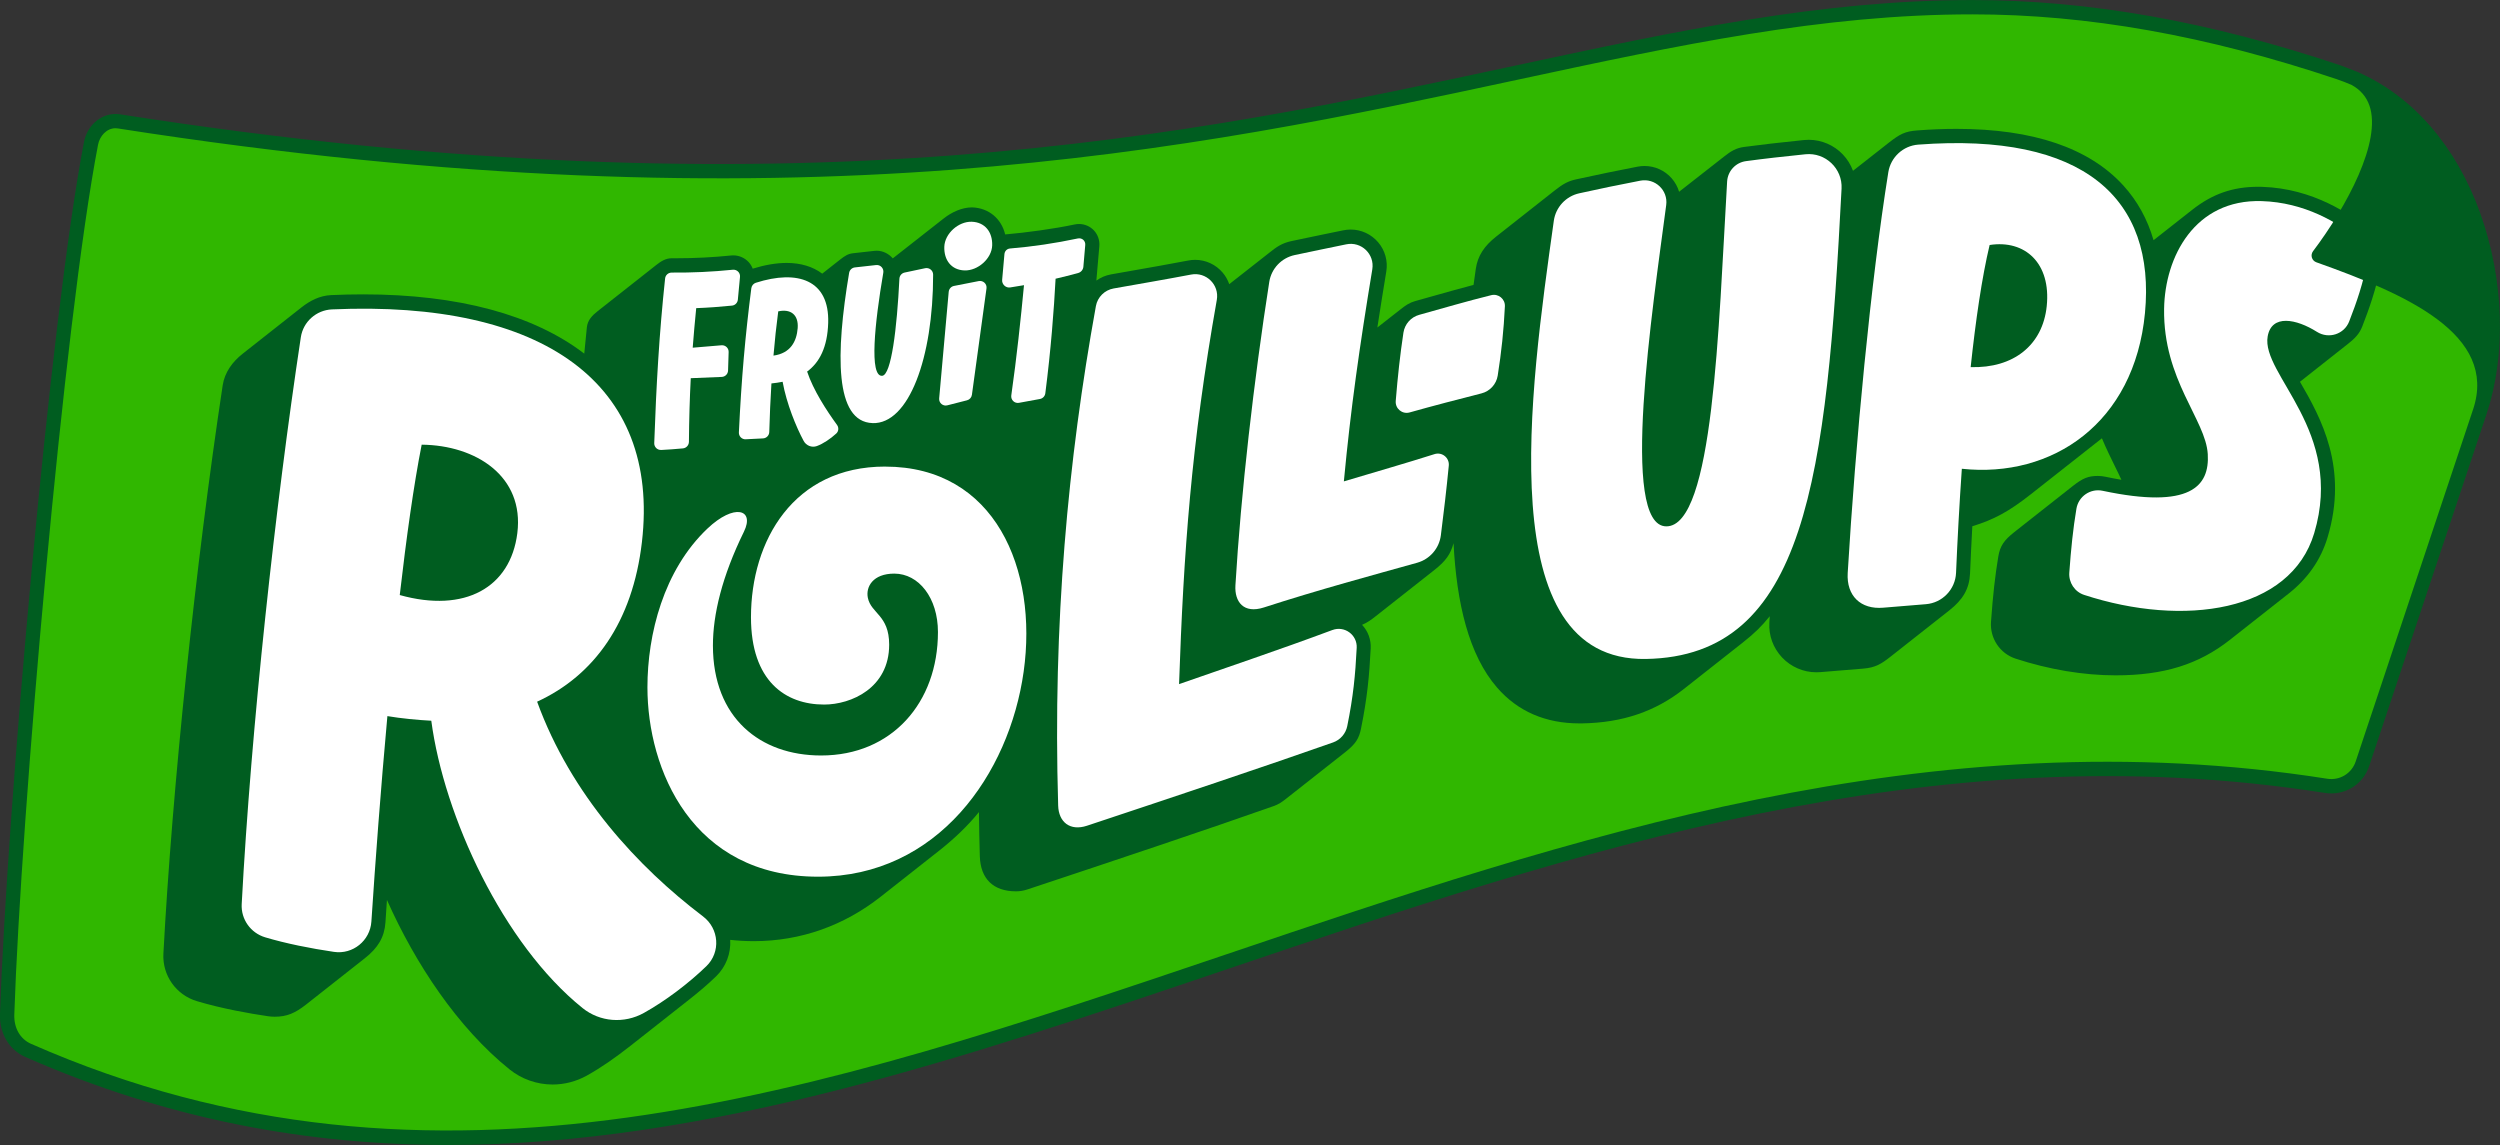
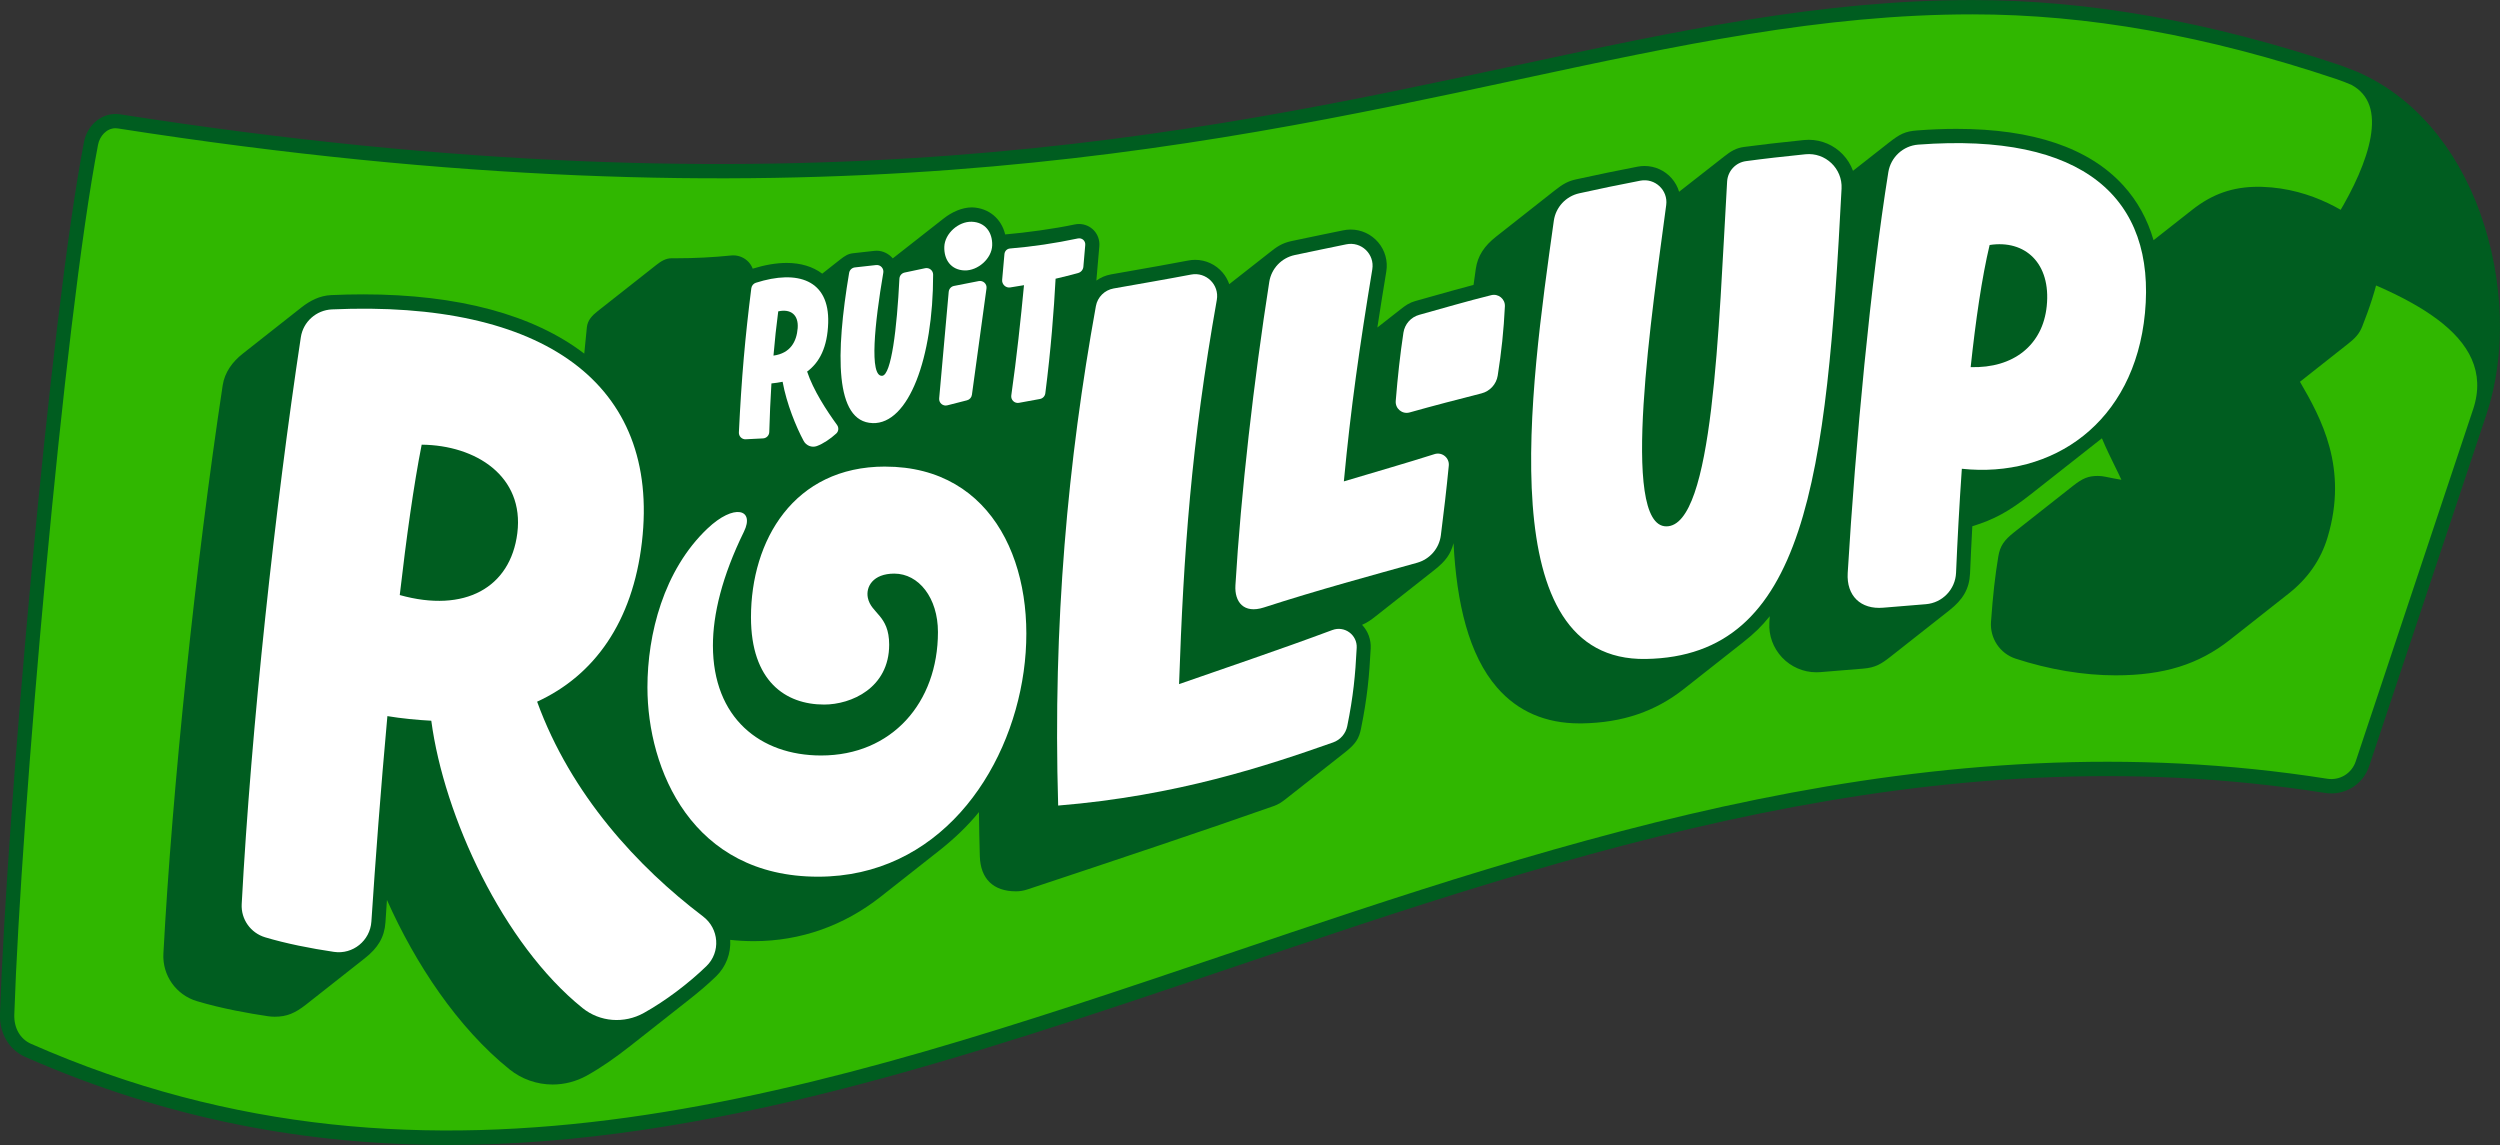
<svg xmlns="http://www.w3.org/2000/svg" width="1000px" height="458px" viewBox="0 0 1000 458" version="1.1">
  <rect x="0" y="0" width="1000" height="458" fill="#333333" stroke="none" />
  <g id="surface1">
    <path style=" stroke:none;fill-rule:nonzero;fill:rgb(18.824%,71.765%,0%);fill-opacity:1;" d="M 991.93 164.715 C 1007.25 118.762 988.734 46.785 935.543 28.949 C 882.359 11.117 834.723 2.902 788.984 2.902 C 608.902 2.902 455.445 112.336 47.598 48.574 C 42.207 47.73 37.457 51.906 36.402 57.348 C 22.68 128.641 5.43 328.914 2.875 405.703 C 2.668 412.02 5.652 417.684 11.277 420.168 C 312.695 552.848 586.805 260.254 930.473 314.34 C 936.82 315.34 942.957 311.621 944.984 305.527 L 991.945 164.715 Z M 991.93 164.715 " />
    <path style=" stroke:none;fill-rule:nonzero;fill:rgb(0%,36.471%,12.549%);fill-opacity:1;" d="M 947.777 92.004 C 940.516 85.828 925.277 75.363 904.848 74.738 C 904.332 74.723 903.82 74.711 903.305 74.711 C 893 74.711 884.848 77.625 876.793 83.996 L 861.418 96.082 C 859 87.727 854.984 80.414 849.359 74.223 C 835.68 59.18 813.223 51.547 782.625 51.547 C 777.609 51.547 772.305 51.754 766.859 52.172 C 762.043 52.531 759.93 53.629 755.555 57.055 L 741.195 68.324 C 740.32 65.926 738.957 63.703 737.141 61.789 C 733.598 58.055 728.625 55.918 723.5 55.918 C 722.859 55.918 722.207 55.945 721.57 56.016 C 712.082 56.984 704.25 57.887 697.625 58.777 C 694.445 59.207 692.375 60.457 689.668 62.594 L 671.641 76.707 C 671.055 74.738 670.055 72.906 668.668 71.324 C 665.918 68.188 661.957 66.395 657.805 66.395 C 656.891 66.395 655.973 66.48 655.055 66.66 C 647.457 68.117 639.641 69.727 630.457 71.738 C 627.195 72.461 625.207 73.57 621.875 76.195 L 598.445 94.652 C 593.793 98.316 591.055 102.273 590.305 107.629 L 590.082 109.238 C 589.859 110.793 589.641 112.375 589.418 113.957 C 584.125 115.348 578.973 116.805 573.957 118.219 C 571.305 118.969 568.707 119.703 566.141 120.414 C 563.859 121.035 562.234 122.133 560.18 123.77 L 550.945 131 C 552.055 123.758 553.234 116.375 554.516 108.617 C 555.207 104.426 554.027 100.164 551.277 96.93 C 548.516 93.684 544.516 91.82 540.277 91.82 C 539.277 91.82 538.277 91.934 537.293 92.129 C 534.859 92.629 532.391 93.141 529.875 93.652 C 525.555 94.543 521.098 95.457 516.652 96.414 C 512.734 97.25 510.555 98.832 507.973 100.898 L 491.695 113.668 C 491.125 112.031 490.277 110.477 489.125 109.113 C 486.359 105.824 482.332 103.938 478.07 103.938 C 477.152 103.938 476.234 104.023 475.32 104.203 C 467.68 105.66 459.82 107.047 452.207 108.379 C 449.582 108.836 446.973 109.297 444.402 109.754 C 442.25 110.141 440.25 111.004 438.543 112.238 L 439.734 98.457 C 439.93 96.18 439.168 93.918 437.641 92.238 C 436.109 90.574 433.918 89.602 431.625 89.602 C 431.043 89.602 430.445 89.656 429.875 89.781 C 421.43 91.57 410.695 93.016 402.07 93.777 C 400.582 87.504 395.527 83.16 388.82 82.953 C 384.793 82.953 380.723 84.828 377.445 87.41 L 357.109 103.355 C 355.527 101.48 353.125 100.289 350.68 100.289 C 350.375 100.289 350.07 100.301 349.75 100.344 L 341.266 101.289 C 339.207 101.508 337.918 102.355 335.891 103.953 L 328.891 109.461 C 325.168 106.66 320.32 105.172 314.668 105.172 C 310.543 105.172 305.973 105.949 301.082 107.465 C 300.723 106.52 300.18 105.633 299.484 104.867 C 297.918 103.148 295.668 102.148 293.332 102.148 C 293.055 102.148 292.766 102.16 292.473 102.191 C 285.266 102.926 277.945 103.301 270.707 103.301 C 270.027 103.301 269.332 103.301 268.652 103.301 C 266.223 103.301 264.293 104.59 262.473 106.02 L 239.043 124.48 C 236.875 126.188 235.055 128.074 234.75 130.879 C 234.375 134.402 234.027 137.914 233.707 141.453 C 213.43 125.91 183.266 117.746 145.277 117.746 C 141.125 117.746 136.82 117.844 132.473 118.039 C 127.902 118.246 124.016 120.258 120.527 123.008 L 97.098 141.465 C 93.055 144.645 89.875 148.863 89.07 154.152 C 78.207 225.973 68.902 315.199 65.359 381.445 C 64.902 390.148 70.418 397.973 78.793 400.473 C 88.766 403.457 99.695 405.387 107.109 406.48 C 108.027 406.621 108.957 406.691 109.875 406.691 C 114.723 406.691 118.016 405.301 122.516 401.75 L 145.945 383.289 C 151.125 379.211 153.777 374.934 154.18 368.953 C 154.359 366.18 154.57 363.152 154.777 359.973 C 166.168 385.539 183.055 411.035 203.805 427.746 C 208.668 431.656 214.777 433.809 221.043 433.809 C 225.793 433.809 230.516 432.574 234.695 430.258 C 240.527 427.008 246.18 423.055 252.25 418.277 L 275.68 399.82 C 279.707 396.641 283.152 393.727 286.457 390.52 C 290.359 386.734 292.418 381.391 292.082 375.949 C 295.152 376.281 298.305 376.461 301.555 376.461 C 320.391 376.461 337.723 370.148 352.277 358.684 L 375.707 340.227 C 381.43 335.715 387.016 330.48 391.582 324.82 C 391.652 330.703 391.75 336.59 391.93 342.488 C 392.195 351.523 397.305 356.531 406.375 356.531 C 407.918 356.531 409.457 356.281 410.945 355.781 C 446.391 344.012 482.848 331.828 509.5 322.418 C 511.43 321.738 512.75 320.82 514.359 319.559 L 538.109 300.852 C 542.277 297.562 543.609 295.383 544.391 291.523 C 546.918 279.09 547.723 270.316 548.277 259.367 C 548.457 255.84 547.223 252.496 544.832 249.93 C 546.902 249.082 548.625 247.805 550.375 246.418 L 573.805 227.961 C 578.293 224.422 580.234 221.672 581.418 217.273 C 582.641 241.188 587.484 261.988 598.859 275.062 C 607.109 284.543 618.195 289.359 631.793 289.359 C 632.109 289.359 632.418 289.359 632.75 289.359 C 649.168 289.094 662.207 284.516 673.543 275.59 L 696.973 257.133 C 701.902 253.246 704.57 250.609 707.902 246.5 C 707.848 247.32 707.805 248.152 707.75 248.973 C 707.43 254.203 709.25 259.188 712.848 263.004 C 716.391 266.766 721.375 268.914 726.527 268.914 C 727.082 268.914 727.652 268.887 728.195 268.848 C 731.57 268.555 735.043 268.277 738.5 268 C 740.75 267.82 743 267.637 745.207 267.457 C 750.125 267.055 752.418 265.668 756.32 262.586 L 779.75 244.129 C 785.18 239.852 787.75 235.496 788.016 229.375 C 788.277 223.047 788.598 216.746 788.93 210.5 C 797.527 207.863 803.5 204.645 812.141 197.855 L 840.766 175.316 C 842.445 179.34 844.25 183.02 845.93 186.434 C 846.875 188.348 847.766 190.168 848.555 191.914 C 846.516 191.57 844.391 191.168 842.152 190.695 C 841.168 190.488 840.152 190.375 839.141 190.375 C 835.293 190.375 833.082 191.293 829.168 194.371 L 805.734 212.832 C 801.555 216.121 800.016 218.453 799.32 222.617 C 798.027 230.359 797.18 237.926 796.402 248.695 C 795.918 255.328 799.973 261.406 806.25 263.461 C 819.625 267.832 833.445 270.137 846.234 270.137 C 865.609 270.137 879.516 265.738 892 255.91 L 915.43 237.453 C 922.957 231.527 928.293 224.113 931.055 214.859 C 939.359 187.113 928.457 167.293 919.984 152.707 L 939.305 137.457 C 941.918 135.402 943.766 133.516 944.891 130.629 C 947.598 123.688 950.391 115.875 952.445 105.73 C 953.473 100.621 951.652 95.359 947.68 91.977 Z M 947.777 92.004 " />
    <path style=" stroke:none;fill-rule:nonzero;fill:rgb(100%,100%,100%);fill-opacity:1;" d="M 857.984 125.258 C 862.359 79.457 833.641 52.824 767.293 57.848 C 761.234 58.305 756.293 62.887 755.332 68.867 C 748.332 112.488 742.195 177.066 739.082 229.207 C 738.543 238.285 744.25 243.879 753.348 243.074 C 758.93 242.586 764.766 242.145 770.391 241.672 C 776.973 241.129 782.125 235.758 782.418 229.168 C 782.957 216.41 783.723 202.117 784.734 187.504 C 820.875 191.387 853.777 169.266 857.984 125.242 Z M 788.266 146.852 C 790.266 128.129 792.777 110.891 795.848 98 C 810.043 95.805 820.457 105.297 818.695 122.438 C 817.082 138.094 805.375 147.352 788.266 146.852 Z M 788.266 146.852 " />
    <path style=" stroke:none;fill-rule:nonzero;fill:rgb(100%,100%,100%);fill-opacity:1;" d="M 281.234 366.582 C 255.18 346.844 228.391 317.949 214.848 280.672 C 237.766 270.152 253.055 248.75 256.766 216.855 C 264.141 153.457 217.391 120.012 132.805 123.758 C 126.516 124.035 121.277 128.684 120.332 134.902 C 110.125 202.352 100.457 290.914 96.68 361.641 C 96.359 367.703 100.234 373.172 106.055 374.922 C 114.348 377.406 124.168 379.363 133.57 380.75 C 141.152 381.875 148.055 376.254 148.555 368.621 C 150.109 345 152.277 315.824 154.957 286.445 C 160.293 287.359 167.32 288.027 172.516 288.289 C 177.598 326.539 201.234 377.629 233 403.207 C 240 408.84 249.695 409.551 257.543 405.176 C 266.195 400.363 275.43 393.367 282.57 386.453 C 288.348 380.848 287.641 371.438 281.223 366.582 Z M 168.668 177.871 C 190.391 178.078 209.777 190.516 206.93 213.262 C 204.207 234.996 186 245.309 159.902 238.02 C 162.543 215.121 165.473 194.094 168.668 177.871 Z M 168.668 177.871 " />
    <path style=" stroke:none;fill-rule:nonzero;fill:rgb(100%,100%,100%);fill-opacity:1;" d="M 573.82 181.645 C 562.543 185.227 549.859 188.875 537.543 192.555 C 540.32 163.062 543.832 138.637 548.918 107.727 C 549.918 101.648 544.516 96.473 538.484 97.734 C 531.859 99.121 524.859 100.523 517.875 102.023 C 512.582 103.16 508.543 107.422 507.707 112.766 C 501.582 151.863 496.332 197.594 494.168 234.137 C 493.777 240.688 497.418 245.625 505.582 242.977 C 527.234 235.953 549.652 229.914 566.859 225.102 C 571.957 223.672 575.695 219.34 576.348 214.094 C 577.582 204.27 578.555 196.203 579.516 186.254 C 579.82 183.117 576.82 180.688 573.805 181.645 Z M 573.82 181.645 " />
    <path style=" stroke:none;fill-rule:nonzero;fill:rgb(100%,100%,100%);fill-opacity:1;" d="M 722.168 61.707 C 713.68 62.566 705.582 63.48 698.402 64.453 C 694.25 65.008 691.098 68.422 690.848 72.602 C 687.418 131.211 685.359 210.543 666.543 210.543 C 647.723 210.543 661.082 123.188 666.484 81.996 C 667.266 76.07 662 71.156 656.141 72.266 C 647.82 73.848 639.766 75.543 631.707 77.32 C 626.348 78.5 622.293 82.883 621.527 88.312 C 611.945 156.719 596.32 264.586 658.305 263.586 C 722.473 262.547 730.609 191.18 736.625 75.457 C 737.043 67.422 730.18 60.887 722.168 61.707 Z M 722.168 61.707 " />
-     <path style=" stroke:none;fill-rule:nonzero;fill:rgb(100%,100%,100%);fill-opacity:1;" d="M 944.082 96.348 C 935.32 88.895 921.652 80.953 904.68 80.441 C 877.875 79.621 865.93 102.746 865.641 123.59 C 865.234 152 882.305 167.852 883.109 181.66 C 883.859 194.469 876.234 203.781 841.055 196.316 C 836.168 195.273 831.402 198.535 830.57 203.477 C 829.195 211.723 828.418 219.438 827.723 229.027 C 827.43 233.012 829.859 236.73 833.668 237.965 C 873.43 250.957 916.234 244.836 925.68 213.273 C 937.918 172.375 904.375 149.781 907.07 134.555 C 908.652 125.602 918.484 127.52 926.793 132.75 C 931.457 135.691 937.668 133.734 939.668 128.586 C 942.805 120.551 945.152 113.516 946.945 104.633 C 947.57 101.551 946.457 98.371 944.07 96.348 Z M 944.082 96.348 " />
    <path style=" stroke:none;fill-rule:nonzero;fill:rgb(100%,100%,100%);fill-opacity:1;" d="M 354.027 186.629 C 317.457 186.629 300.391 216.219 300.391 246.902 C 300.391 272.48 314.207 281.824 329.652 281.824 C 340.484 281.824 355.668 275.188 355.668 257.867 C 355.668 246.016 348.445 245.461 347.141 239.133 C 346.234 234.746 349.168 229.445 357.707 229.445 C 367.473 229.445 375.18 239.105 375.18 252.828 C 375.18 281.074 356.723 302.195 328.445 302.195 C 304.098 302.195 285.168 287.18 285.168 258.199 C 285.168 245.766 288.805 230.566 297.57 212.68 C 302 203.645 293.668 201.27 282.945 211.457 C 265.43 228.098 258.973 253.691 258.973 274.926 C 258.973 307.816 276.848 350.676 327.234 350.676 C 422.793 350.676 442.016 186.641 354.055 186.641 Z M 354.027 186.629 " />
-     <path style=" stroke:none;fill-rule:nonzero;fill:rgb(100%,100%,100%);fill-opacity:1;" d="M 532.945 252.012 C 511.141 260.145 489.223 267.473 471.625 273.648 C 473.445 220.715 476.5 177.73 486.723 119.953 C 487.793 113.918 482.473 108.672 476.445 109.824 C 466.125 111.793 455.5 113.598 445.445 115.387 C 441.848 116.027 439.016 118.832 438.359 122.426 C 427.195 184.129 421.098 249.098 423.266 322.223 C 423.457 328.859 428.027 332.535 434.793 330.289 C 470.734 318.352 506.902 306.25 533.25 296.965 C 536.152 295.938 538.293 293.453 538.902 290.441 C 541.305 278.59 542.141 270.012 542.68 259.129 C 542.945 253.953 537.82 250.191 532.957 252.012 Z M 532.945 252.012 " />
+     <path style=" stroke:none;fill-rule:nonzero;fill:rgb(100%,100%,100%);fill-opacity:1;" d="M 532.945 252.012 C 511.141 260.145 489.223 267.473 471.625 273.648 C 473.445 220.715 476.5 177.73 486.723 119.953 C 487.793 113.918 482.473 108.672 476.445 109.824 C 466.125 111.793 455.5 113.598 445.445 115.387 C 441.848 116.027 439.016 118.832 438.359 122.426 C 427.195 184.129 421.098 249.098 423.266 322.223 C 470.734 318.352 506.902 306.25 533.25 296.965 C 536.152 295.938 538.293 293.453 538.902 290.441 C 541.305 278.59 542.141 270.012 542.68 259.129 C 542.945 253.953 537.82 250.191 532.957 252.012 Z M 532.945 252.012 " />
    <path style=" stroke:none;fill-rule:nonzero;fill:rgb(100%,100%,100%);fill-opacity:1;" d="M 561.375 133.043 C 560.027 141.98 559.098 150.5 558.293 160.398 C 558.043 163.449 560.902 165.809 563.848 164.977 C 572.418 162.547 585.098 159.246 592.582 157.359 C 595.973 156.496 598.527 153.707 599.082 150.266 C 600.582 140.785 601.5 132.07 601.957 122.523 C 602.098 119.594 599.359 117.359 596.5 118.066 C 586.402 120.566 576.766 123.426 567.68 125.938 C 564.359 126.852 561.891 129.656 561.375 133.055 Z M 561.375 133.043 " />
-     <path style=" stroke:none;fill-rule:nonzero;fill:rgb(100%,100%,100%);fill-opacity:1;" d="M 264.457 179.992 C 267.359 179.84 270.277 179.633 273.18 179.355 C 274.527 179.23 275.555 178.078 275.57 176.734 C 275.641 167.543 275.891 159.285 276.305 151.277 L 288.707 150.766 C 290.082 150.711 291.18 149.598 291.223 148.227 L 291.457 140.812 C 291.516 139.246 290.18 137.984 288.609 138.109 L 277.082 139.078 C 277.473 133.918 277.945 128.699 278.484 123.258 C 283.266 123.078 288.027 122.73 292.793 122.246 C 294.043 122.121 295.016 121.121 295.141 119.871 C 295.43 116.832 295.707 113.793 296 110.738 C 296.152 109.086 294.766 107.727 293.109 107.895 C 284.984 108.727 276.82 109.102 268.68 109.031 C 267.332 109.031 266.18 110.031 266.043 111.379 C 263.68 133.555 262.527 153.789 261.695 177.246 C 261.641 178.785 262.918 180.062 264.457 179.98 Z M 264.457 179.992 " />
    <path style=" stroke:none;fill-rule:nonzero;fill:rgb(100%,100%,100%);fill-opacity:1;" d="M 298.32 175.707 L 305.223 175.359 C 306.582 175.289 307.668 174.18 307.707 172.805 C 307.891 166.227 308.18 159.73 308.57 153.375 C 310.109 153.223 311.609 153 313.043 152.707 C 314.652 161.535 318.473 170.836 321.473 176.387 C 322.484 178.258 324.734 179.16 326.734 178.426 C 329.25 177.508 332.152 175.566 334.5 173.414 C 335.473 172.527 335.582 171.043 334.82 169.988 C 330.598 164.172 325.332 156.094 322.848 148.629 C 327.832 144.949 330.973 138.887 331.277 129.156 C 331.82 111.945 319.082 107.754 302.32 113.113 C 301.359 113.418 300.668 114.293 300.527 115.293 C 298.07 134.68 296.598 151.113 295.555 172.973 C 295.484 174.527 296.766 175.801 298.32 175.719 Z M 319.07 131.281 C 318.652 136.582 316.207 141.312 309.391 142.242 C 309.902 136.137 310.543 130.227 311.293 124.547 C 316.293 123.438 319.484 125.91 319.07 131.281 Z M 319.07 131.281 " />
    <path style=" stroke:none;fill-rule:nonzero;fill:rgb(100%,100%,100%);fill-opacity:1;" d="M 349.027 169.25 C 363.5 169.711 373.277 143.188 373.25 109.836 C 373.25 108.172 371.695 106.949 370.07 107.281 L 361.848 109.02 C 360.68 109.27 359.832 110.266 359.766 111.461 C 358.777 131.418 356.527 150.016 352.875 150.32 C 347.652 150.75 349.848 129.406 353.32 109.074 C 353.609 107.352 352.18 105.824 350.445 106.02 L 341.957 106.965 C 340.793 107.09 339.848 107.992 339.652 109.145 C 334.223 141.465 333.82 168.754 349.027 169.238 Z M 349.027 169.25 " />
    <path style=" stroke:none;fill-rule:nonzero;fill:rgb(100%,100%,100%);fill-opacity:1;" d="M 378.93 162.133 L 386.805 160.121 C 387.848 159.855 388.609 158.996 388.766 157.926 L 394.598 115.359 C 394.848 113.57 393.25 112.086 391.484 112.434 L 381.598 114.375 C 380.445 114.598 379.598 115.555 379.484 116.719 L 375.668 159.355 C 375.5 161.16 377.18 162.59 378.93 162.133 Z M 378.93 162.133 " />
    <path style=" stroke:none;fill-rule:nonzero;fill:rgb(100%,100%,100%);fill-opacity:1;" d="M 431.277 109.199 C 432.418 108.879 433.25 107.867 433.348 106.715 C 433.598 103.812 433.848 100.914 434.098 98 C 434.25 96.293 432.777 95.027 431.098 95.391 C 422.082 97.305 413.043 98.652 404.016 99.398 C 402.805 99.496 401.891 100.414 401.777 101.621 C 401.473 105.062 401.168 108.52 400.859 111.961 C 400.707 113.707 402.293 115.234 404.016 114.984 C 405.875 114.707 407.734 114.391 409.598 114.07 C 408.32 127.477 406.68 142.98 404.516 158.176 C 404.266 159.953 405.82 161.453 407.582 161.133 L 415.984 159.594 C 417.109 159.383 417.973 158.469 418.125 157.344 C 420.359 139.926 421.582 123.91 422.234 111.488 C 425.234 110.781 428.25 110.043 431.25 109.211 Z M 431.277 109.199 " />
    <path style=" stroke:none;fill-rule:nonzero;fill:rgb(100%,100%,100%);fill-opacity:1;" d="M 385.82 108.172 C 391.125 108.336 396.707 103.453 396.875 98.152 C 397.043 92.848 394 88.867 388.695 88.699 C 383.391 88.531 377.891 93.418 377.723 98.719 C 377.555 104.023 380.516 108.004 385.82 108.172 Z M 385.82 108.172 " />
    <path style=" stroke:none;fill-rule:nonzero;fill:rgb(0%,36.471%,12.549%);fill-opacity:1;" d="M 992.125 85.312 C 982.402 58.348 965.168 38.543 943.152 28.828 L 936.457 26.23 C 883.891 8.605 835.641 0.027 788.984 0.027 C 728.223 0.027 671.293 12.254 605.359 26.398 C 477.527 53.852 318.43 88.004 48.043 45.73 C 41.348 44.691 35 49.535 33.598 56.777 C 19.918 127.867 2.668 326.234 0 405.609 C -0.266 413.34 3.609 419.918 10.109 422.777 C 67.359 447.98 123.445 457.984 179.195 457.984 C 282.93 457.984 385.457 423.316 491.793 387.355 C 629.848 340.668 772.582 292.398 930 317.172 C 937.766 318.395 945.195 313.883 947.668 306.445 L 994.625 165.617 C 1002.57 141.773 1001.625 111.754 992.098 85.328 Z M 989.223 163.797 L 942.266 304.613 C 940.668 309.387 935.902 312.285 930.902 311.496 C 772.109 286.516 628.68 335.008 489.973 381.918 C 327.555 436.836 174.152 488.715 12.418 417.531 C 8.043 415.602 5.543 411.215 5.723 405.789 C 8.359 326.594 25.57 128.711 39.223 57.859 C 39.875 54.473 42.598 51.297 46.195 51.297 C 46.516 51.297 46.832 51.324 47.168 51.379 C 318.598 93.809 478.277 59.527 606.57 31.992 C 672.18 17.902 728.832 5.746 788.984 5.746 C 835.016 5.746 882.652 14.227 934.641 31.656 C 936.695 32.352 938.695 33.129 940.668 33.988 C 944.195 35.945 946.543 38.68 947.777 42.234 C 952.734 56.57 938.723 82.578 925.207 100.496 C 924.668 101.219 924.484 102.16 924.75 103.035 C 925.016 103.91 925.668 104.605 926.527 104.91 C 962.141 117.582 999.293 133.625 989.223 163.824 Z M 989.223 163.797 " />
  </g>
</svg>